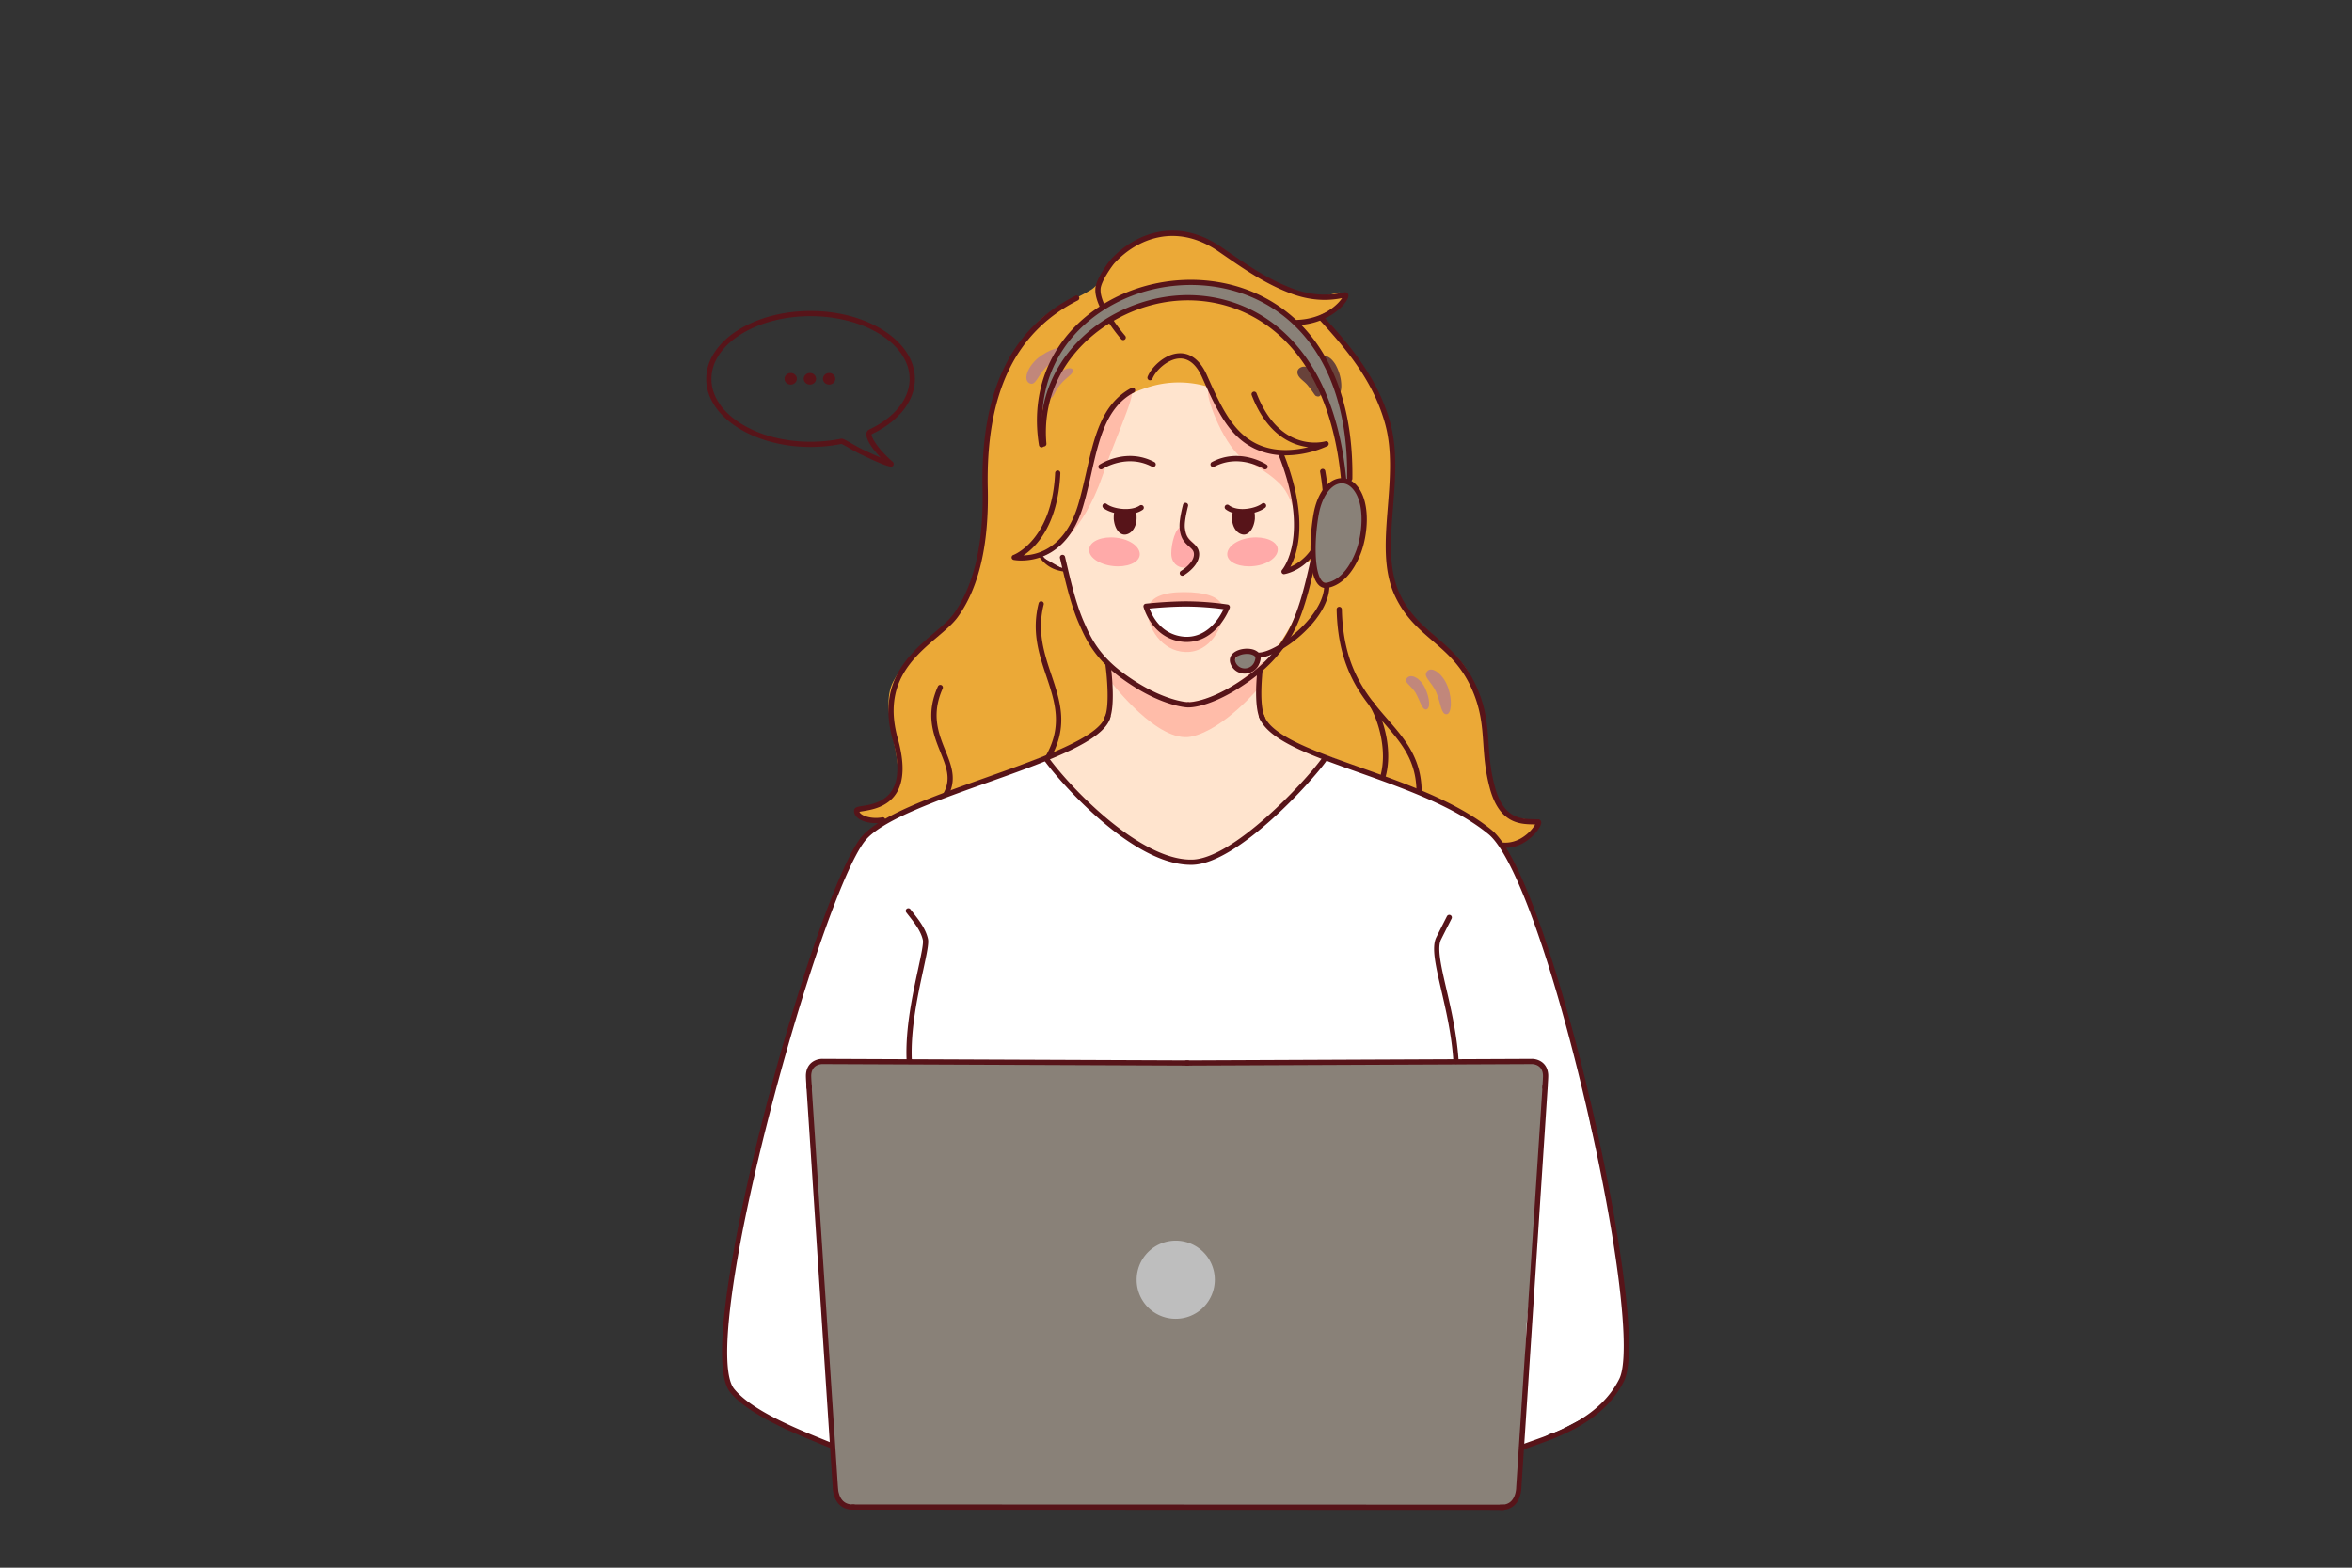
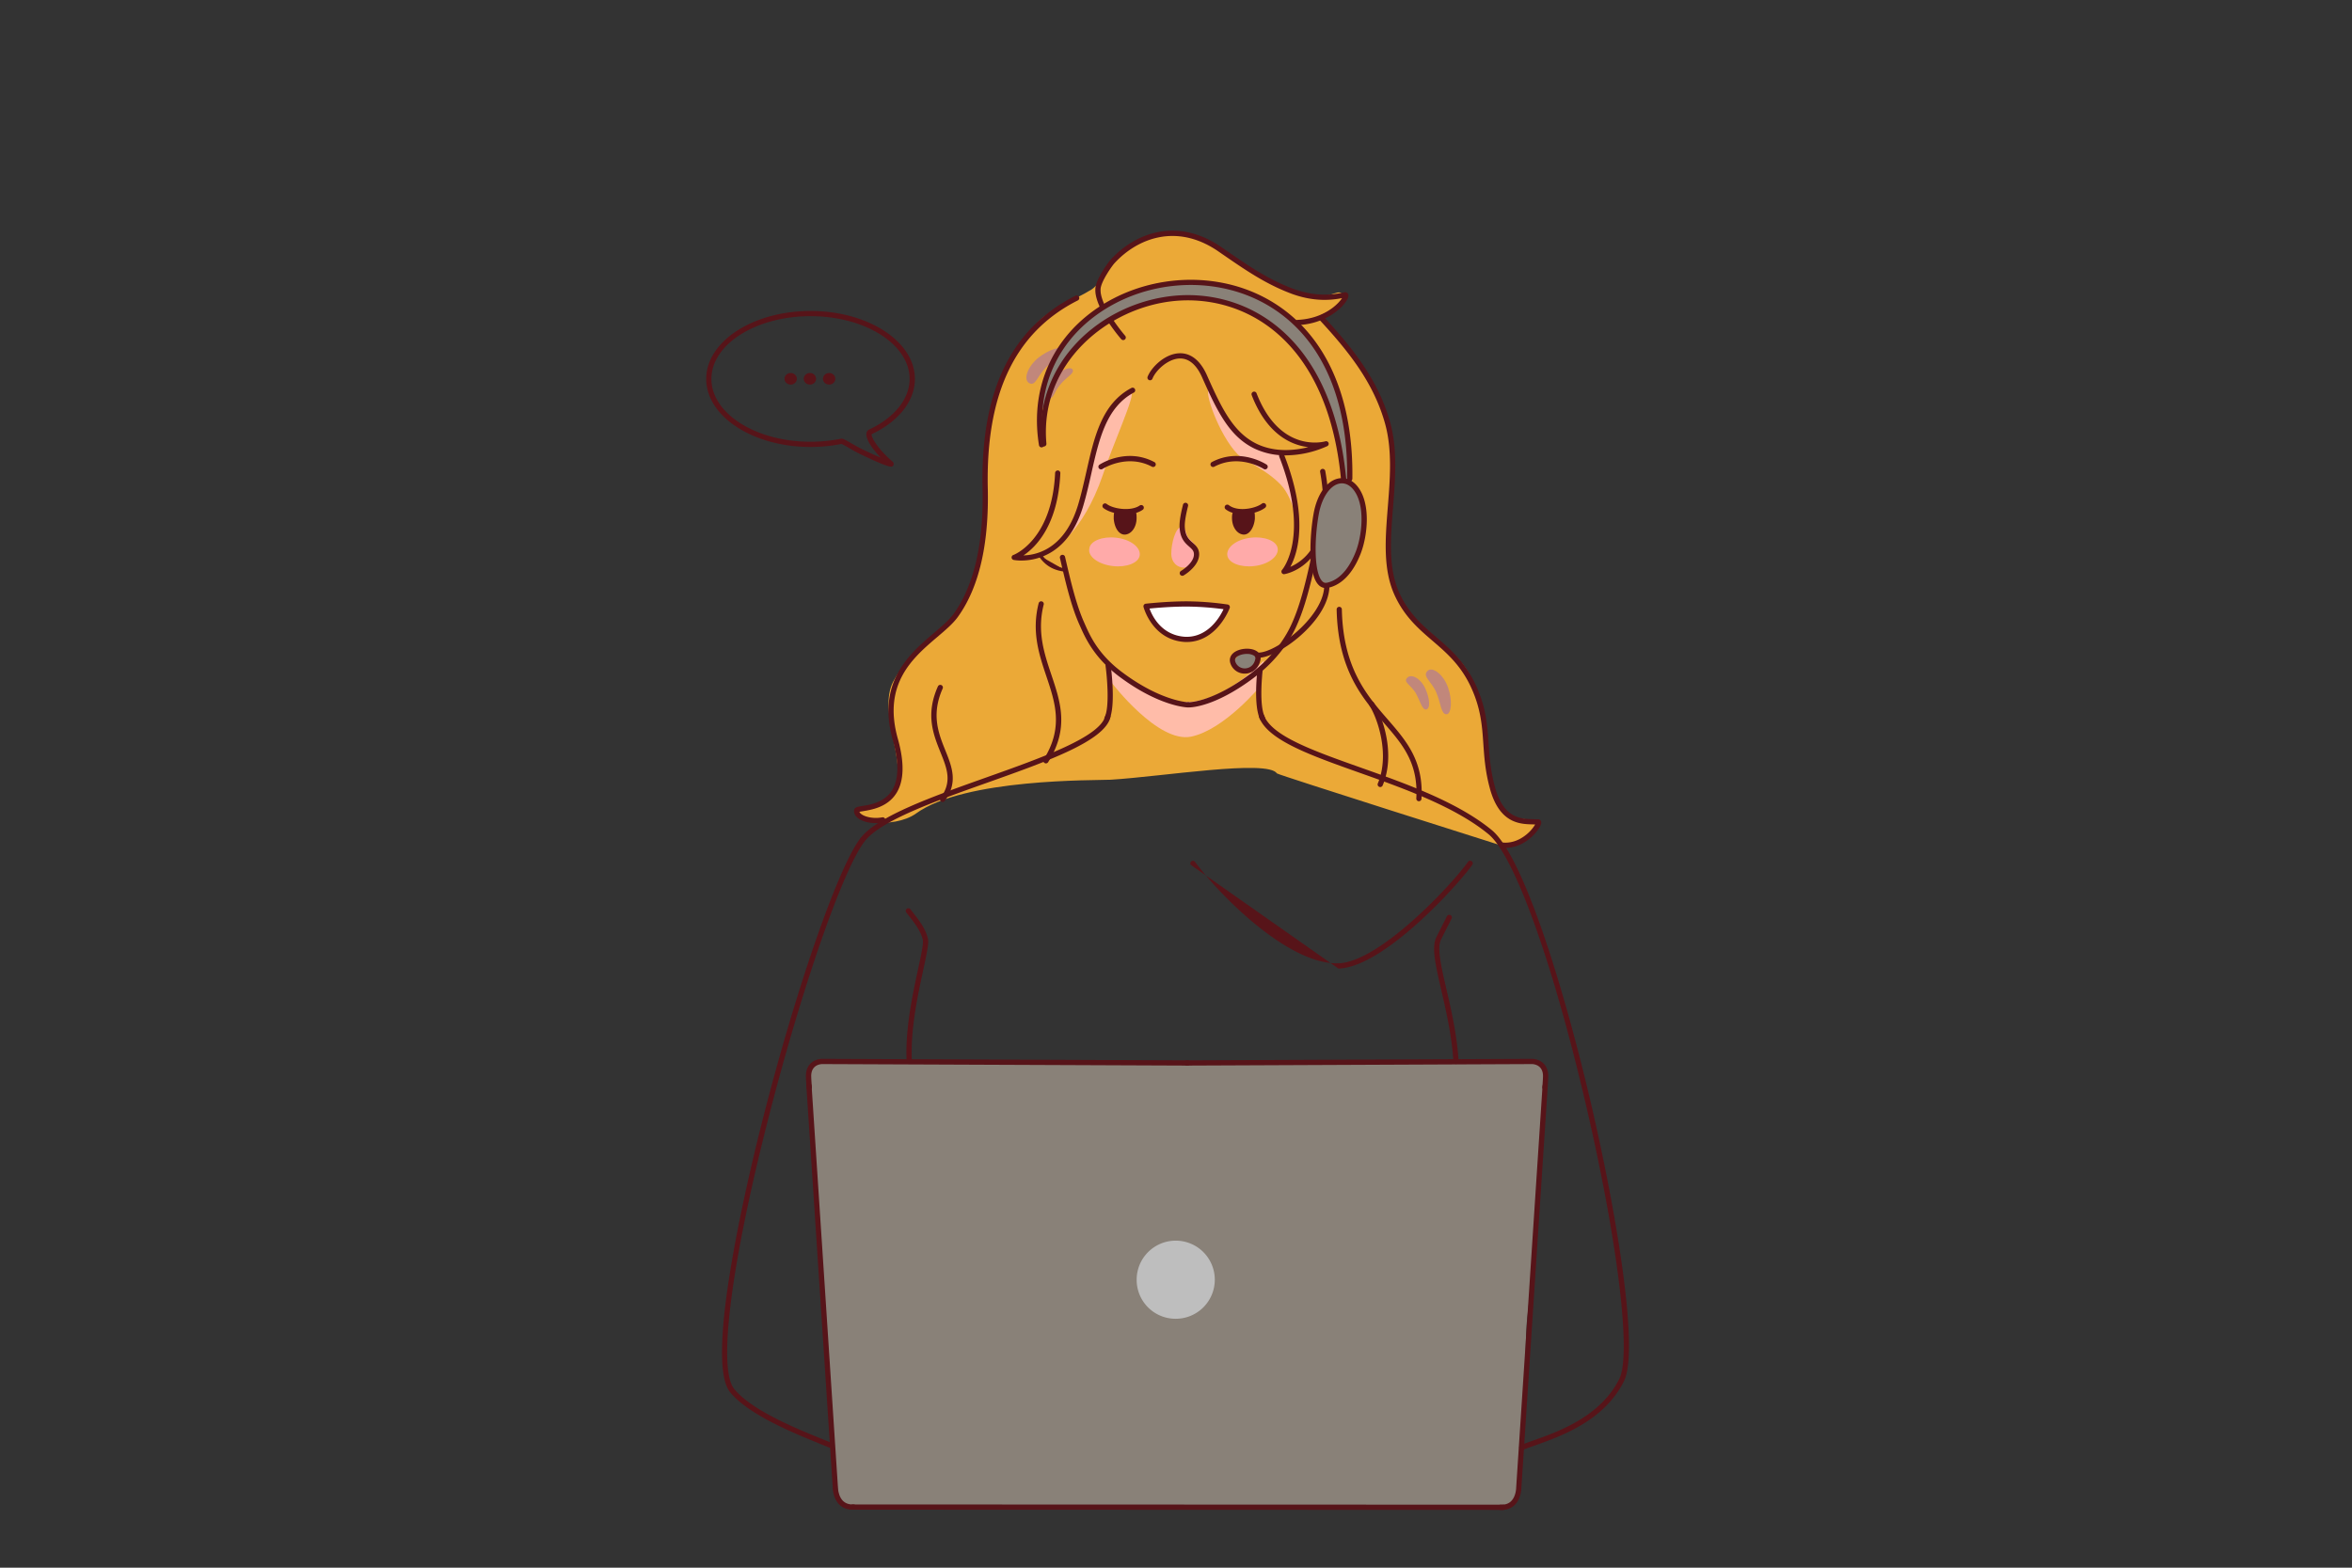
<svg xmlns="http://www.w3.org/2000/svg" width="2745" height="1830">
  <rect width="100%" height="100%" fill="#333333" stroke="none" />
  <path fill="none" d="M0 1830h2745V0H0z" />
  <path fill="#571419" d="M1040 544.63c-3.35 0-11.84-2.91-36.38-14.73-4.3-2.07-8.89-4.72-12.93-7.06a88 88 0 0 0-8.58-4.63 183.6 183.6 0 0 1-36.11 3.55c-67.15 0-121.77-35.62-121.77-79.41S878.82 363 946 363s121.77 35.62 121.77 79.4c0 25.51-18.88 49.59-50.51 64.46-.59 2.66 5.64 15.72 24.26 31.87 2.45 2.12 1.26 4.22 1 4.62a2.44 2.44 0 0 1-2.52 1.28m-57.86-32.57c2 0 4.66 1.48 11.6 5.5 4 2.28 8.43 4.87 12.53 6.85 8.25 4 15.78 7.35 21.62 9.81-11-11.38-17.55-22.23-16.71-28.27a5.71 5.71 0 0 1 3.24-4.57c29.55-13.84 47.19-35.9 47.19-59 0-40.42-51.89-73.3-115.67-73.3S830.3 401.93 830.3 442.35s51.89 73.31 115.7 73.31a177.4 177.4 0 0 0 35.42-3.52 4 4 0 0 1 .75-.08z" />
  <path fill="#571419" d="M930 442.2a6.22 6.22 0 0 1-2.08 4.7 6.94 6.94 0 0 1-4.92 2 7.42 7.42 0 0 1-5.29-2 6.26 6.26 0 0 1-2.08-4.7 6.44 6.44 0 0 1 2.08-4.75 7.3 7.3 0 0 1 5.29-2 6.83 6.83 0 0 1 4.92 2 6.4 6.4 0 0 1 2.08 4.75m22.43 0a6.22 6.22 0 0 1-2.08 4.7 7 7 0 0 1-4.93 2 7.4 7.4 0 0 1-5.28-2 6.22 6.22 0 0 1-2.08-4.7 6.4 6.4 0 0 1 2.08-4.75 7.27 7.27 0 0 1 5.28-2 6.85 6.85 0 0 1 4.93 2 6.4 6.4 0 0 1 2.08 4.75m22.45 0a6.22 6.22 0 0 1-2.08 4.7 7 7 0 0 1-4.93 2 7.4 7.4 0 0 1-5.28-2 6.22 6.22 0 0 1-2.08-4.7 6.4 6.4 0 0 1 2.08-4.75 7.27 7.27 0 0 1 5.28-2 6.87 6.87 0 0 1 4.93 2 6.4 6.4 0 0 1 2.08 4.75" />
  <path fill="#eba937" d="M1150.76 532c0-35.89 8.28-87.42 56.13-150.92 15.65-20.24 46.93-30.37 67.18-43.25 13.8-9.2 18.4-32.21 32.21-43.25 21.16-17.48 50.61-22.08 66.25-22.08 21.17 0 42.33 12 72.7 32.2 13.8 9.21 55.21 34.05 83.73 40.49 20.25 4.6 32.21-7.36 36.82-2.76 9.2 11.05-24.85 25.77-24.85 25.77s49.69 56.13 75.46 110.42c12.88 27.61 9.2 67.18 9.2 71.78 0 5.52-8.29 91.1-4.6 112.26 10.12 65.34 76.37 85.58 95.7 127.91 14.72 30.37 15.64 72.7 20.24 104.91 3.69 26.68 10.12 45.09 22.09 54.29 11 8.28 27.85 4.57 34.28 11-5.54 32.38-42.19 25.88-42.19 25.88s-258.95-82-260.79-83.82c-11-16.57-133.43 3.68-194.17 7.36-17.48.92-170.24-1.84-227.29 39.57-12.88 9.2-34 12-47.85 10.12s-19.32-9.2-19.32-11c0-8.28 34-3.68 43.25-28.53 12.88-32.2-20.25-89.26-2.76-124.23 20.24-38.64 59.81-56.13 80-88.33 22.09-35.89 25.77-78.22 25.77-98.47 1.89-20.32 2.81-72.76 2.81-77.32" />
-   <path fill="#ffe4ce" d="M1158.12 911.09c25.77-10.12 109.64-44.46 125.29-61 17.48-17.49 13-70.8 13-70.8s-27-31.06-37.11-55c-10.12-24.85-18.4-59.81-18.4-59.81s-13.8-2.77-29.45-15.65c0 0 13.81 7.36 41.41-37.73 12-19.32 16.57-73.61 26.69-99.38 16.56-40.49 28.53-48.77 58-58.89a117.8 117.8 0 0 1 73.62-.92s7.36 15.64 13.8 26.68c2.77 4.6 15.64 28.53 30.37 37.73a72.53 72.53 0 0 0 39.57 12s20.25 72.7 16.56 93.87-12 45.09-12 45.09l32.21-13.81s-8.28 37.73-19.33 64.42-41.2 64.21-41.2 64.21-10.18 38 3.62 55.47c5.13 6.42 19.13 22.13 38.74 33.21 22.58 12.77 51.42 20.8 63.24 24.74 92 29.44 85.48 83.65 137 125.06 42.32 34 49 127.08 49 127.08l-789.31-14.71s.42-76.16 36.31-116.65c42.36-48.81 82.12-78.52 148.37-105.21" />
  <path fill="#ffbca9" d="M1294.91 774.25s45.23 46 90.45 45.22S1475 771 1475 771l-4 29.88s-42 50.87-80.76 59-92.86-63-92.86-63z" />
  <path fill="#ffaaa9" d="M1396.46 641.47c0-6.44-6.44-9.2-10.12-14.72-2.77-4.6-2.77-12-6.45-12-8.28 0-12.88 20.25-12.88 31.29s7.36 16.56 14.72 16.56 14.73-10.09 14.73-21.13m-125.15-.92c.92-9.2 15.64-14.72 31.28-12.88 16.57 1.84 28.53 11 27.61 20.24s-15.64 14.72-31.29 12.88c-16.56-1.79-29.44-11.04-27.6-20.24m219.93 0c-.92-9.2-15.65-14.72-31.29-12.88-16.56 1.84-28.53 11-27.61 20.24s15.65 14.72 31.29 12.88c16.56-1.79 28.53-11.04 27.61-20.24" />
-   <path fill="#68423a" d="M1556.57 457.43c-3.68-6.44-1.84-9.2-11-18.41-8.28-9.2-12-20.24-2.76-23 5.52-1.84 11 1.84 15.64 9.2a54.6 54.6 0 0 1 6.45 18.41c2.71 19.37-5.57 19.37-8.33 13.8m-21.16 4.57c-1.84-1.84-3.68-5.52-8.28-11-4.61-6.44-12-9.21-12.89-15.65-.92-5.52 6.44-9.2 12-6.44 7.37 4.6 13.81 18.41 15.65 25.77.88 5.51-.96 10.11-6.48 7.32" />
  <path fill="#c1877b" d="M1211.49 417.86c12.89-10.12 27.61-14.72 29.45-9.2s-10.12 10.12-20.24 20.24-12 22.09-19.33 18.41-2.76-18.41 10.12-29.45m17.51 23.01c9.2-9.21 21.16-13.81 23-9.21s-7.36 8.28-14.72 17.49c-7.36 8.28-7.36 17.48-13.8 15.64s-3.7-14.72 5.52-23.92" />
-   <path fill="#ffbca9" d="M1339.4 714.17c0-17.49 19.33-23 42.33-23s46 4.6 46 22.09S1413 762 1383.57 761.1c-28.52-.92-44.17-29.45-44.17-46.93" />
  <path fill="#ffe4ce" d="m1536.33 641.47 9.2-31.29 1.84-37.73s25.77-4.6 29.45 17.49c1.84 9.2.92 33.13-7.37 46-12.88 19.32-35 27.61-37.72 27.61z" />
  <path fill="#ffbca9" d="M1243.7 622.15c16.57-23 26.69-70.86 34-100.31 8.28-38.65 42.33-63.49 42.33-63.49 6.44 0-22.08 62.57-33.13 96.62-22.9 67.18-60.68 90.18-43.2 67.18m167.48-167.48c1.84 0 17.48 37.73 39.57 56.13 20.24 17.48 46 16.56 46 16.56s8.28 21.17 10.12 35.89c4.6 25.77 7.36 43.25 7.36 46 0 6.44-3.68-26.68-19.32-43.25-17.48-18.4-43.25-28.52-50.61-35.89-22.08-22.99-39.56-74.52-33.12-75.44" />
  <path fill="#571419" d="M1386.34 825.8h-.09c-1.32 0-32.76-1.33-78.1-34.64-31.11-22.63-41.63-46.68-47.92-61-9.83-21.44-16.23-48.91-22.42-75.48l-.76-3.27A3 3 0 0 1 1243 650l.76 3.27c6.12 26.27 12.45 53.43 22 74.37 6.45 14.74 16.17 37 46 58.62 43.83 32.2 74.37 33.45 74.67 33.46a3.05 3.05 0 0 1-.08 6.1zm-6.44-153.67a3.05 3.05 0 0 1-1.54-5.69c.16-.09 15.83-9.34 15.05-20.15-.28-3.42-2.18-5.25-5.52-8.2-4.4-3.88-9.88-8.72-11-20.24-.85-5.88.34-15 3.76-28.65a3 3 0 1 1 5.91 1.48c-3.17 12.66-4.35 21.31-3.62 26.43.93 9.27 5 12.9 9 16.41 3.47 3.07 7.06 6.23 7.56 12.3 1 14.65-17.29 25.44-18.07 25.89a3 3 0 0 1-1.53.42m-80.07-66.55c0-10.12.75-11.05 11.31-9.6 13.48 0 15.38-2.36 15.38 8.68 0 10.12-5.52 18.41-12.88 19.32s-12.89-7.36-13.81-18.4" />
  <path fill="#571419" d="M1215.17 649.75c10.13 13.81 23 14.73 27.61 15.64z" />
  <path fill="#571419" d="M1242.78 667.38a3 3 0 0 1-.39 0c-.42-.09-.92-.17-1.48-.27-5.75-1-17.7-3-27.33-16.15a2 2 0 1 1 3.19-2.34c8.68 11.84 19.57 13.69 24.81 14.59l1.59.28a2 2 0 0 1-.39 3.93zm42.33-119.48a3 3 0 0 1-1.67-5.6c1.26-.83 31.33-20.12 63.83-2.91a3 3 0 1 1-2.85 5.39c-29.36-15.53-57.35 2.44-57.63 2.62a3 3 0 0 1-1.68.5m248.45 116.87a3.05 3.05 0 0 1-.27-6.09c31.55-2.87 41.38-43.23 41.47-43.64 1.73-10 2.35-23.71-4.67-31.78-4.21-4.84-10.9-7.15-19.86-6.84h-.1a3.05 3.05 0 0 1-.1-6.1c10.87-.36 19.19 2.63 24.66 8.92 8.6 9.88 8 25.56 6 37-2.81 12.66-16.66 45.77-46.9 48.52zm-219.8-64.37c-10.25 0-20.51-3.11-25.92-7.32a3.05 3.05 0 1 1 3.74-4.82c7.49 5.83 28.26 9 38.72 1.74a3.05 3.05 0 0 1 3.48 5c-5.53 3.84-12.78 5.4-20.02 5.4" />
  <path fill="#571419" d="M1387.52 825.8h-.37a3.05 3.05 0 0 1 .1-6.1h.17c1.58 0 27.49-.53 69.81-31.61 30.77-22.38 44.87-47.46 50.54-60.42 9.21-20.28 15.53-45.77 21-70.3.44-2.2.89-4.69 1.34-7.18s.94-5.14 1.41-7.48a3 3 0 0 1 6 1.2c-.46 2.3-.92 4.84-1.39 7.37s-.92 5.05-1.37 7.35c-5.54 24.92-12 50.78-21.38 71.52-5.9 13.49-20.59 39.65-52.51 62.86-43.13 31.66-69.77 32.79-73.35 32.79m77.03-220.22c0-10.12.33-11.42-15.15-9.23-7.36 0-11.54-2.73-11.54 8.31 0 10.12 5.53 18.41 12.89 19.32s12.88-8.28 13.8-18.4m11.96-57.68a3 3 0 0 1-1.67-.5c-.28-.18-28.37-18.11-57.63-2.62a3.05 3.05 0 0 1-2.86-5.39c32.5-17.2 62.57 2.08 63.84 2.91a3.05 3.05 0 0 1-1.68 5.6" />
  <path fill="#571419" d="M1450.36 600.3c-7.32 0-14.55-1.67-19.87-5.76a3 3 0 0 1 3.71-4.84c10.71 8.24 31.45 3.74 38.6-1.83a3 3 0 0 1 3.75 4.81c-5.65 4.39-16.01 7.62-26.19 7.62m23.07 241.14a3 3 0 0 1-2.74-1.69c-8-16.16-3.38-55.59-3.18-57.26a3.05 3.05 0 1 1 6.06.73c0 .39-4.62 39.28 2.59 53.82a3.05 3.05 0 0 1-1.38 4.09 3.1 3.1 0 0 1-1.35.31m-181.51.36a3 3 0 0 1-2.73-4.4c6-12 2.82-47.47 1.1-60.1a3 3 0 0 1 6-.82c.27 1.93 6.34 47.44-1.68 63.63a3 3 0 0 1-2.69 1.69" />
  <path fill="#fff" d="M1385.42 705a477 477 0 0 0-47.86 2.77s9.2 36.8 46 38.64c35 .92 48.77-37.72 48.77-37.72a337 337 0 0 0-46.91-3.69" />
  <path fill="#571419" d="M1384.79 749.44h-1.3c-38.69-1.93-48.79-40.56-48.89-40.95a3.06 3.06 0 0 1 2.61-3.78c.24 0 24.38-2.77 48.21-2.77a347 347 0 0 1 47.41 3.71 3.06 3.06 0 0 1 2.39 4c-.15.42-14.63 39.79-50.43 39.79m-43.2-39.07c3.19 8.8 14.11 31.56 42.14 33 26.14.68 40-23.12 44.24-32.23a336 336 0 0 0-42.55-3.08c-18.02-.06-36.23 1.55-43.83 2.31m159.09-178.82a84.4 84.4 0 0 1-36.52-7.87c-28.92-14-43-42.12-61.29-83.42-6.61-14.73-15.43-22-26-21.8-14 .36-28.18 14.16-31.81 23.51a3.05 3.05 0 0 1-5.69-2.21c4.25-10.91 20-26.95 37.34-27.4 9.14-.24 22.16 4 31.78 25.41 17.71 40.09 31.34 67.33 58.36 80.41 21.28 10.13 44.3 7.7 60 3.79-19.57-2.41-48.14-14.52-66-60.68a3 3 0 1 1 5.68-2.2c27.13 70 77.94 56.74 80.07 56.14a3 3 0 0 1 2.17 5.67 119.5 119.5 0 0 1-48.09 10.65M1757 989.76a39 39 0 0 1-4.92-.31 3 3 0 0 1 .76-6.05c11.95 1.48 21.62-3.75 27.6-8.42a44.9 44.9 0 0 0 11.26-12.56c-1 0-2.08-.07-3.19-.1-14.59-.36-39-1-50-43.1-5.14-19.38-6.25-35.46-7.32-51-1.42-20.6-2.77-40.05-13.68-64.47-12-26.88-29.16-41.58-45.7-55.8-15.78-13.56-32.1-27.59-43.53-51.81-14.47-30.43-11.59-66.55-8.53-104.79 2.63-33 5.34-67-3.6-98.11-13-45.23-39.7-80.41-75.69-119.32a3.05 3.05 0 0 1 4.48-4.14c36.58 39.55 63.69 75.39 77.07 121.77 9.25 32.17 6.49 66.8 3.82 100.29-3 37.4-5.81 72.73 8 101.69 10.87 23.05 26 36 42 49.8 17.05 14.65 34.68 29.8 47.29 57.93 11.36 25.41 12.73 45.39 14.19 66.54 1.06 15.26 2.15 31 7.14 49.87 9.8 37.69 30.52 38.21 44.22 38.55 2 0 3.8.09 5.47.24a3.7 3.7 0 0 1 3.63 1c2.13 2.28.32 5.84-.37 7.18-4.4 8.68-19.65 25.12-40.4 25.12" />
  <path fill="#571419" d="M1310.88 397a3 3 0 0 1-2.3-1.05c-1.28-1.47-31.16-36.15-30.2-58.27 0-11.59 16.16-32.94 18.38-35.15 27.65-29.78 75.63-49.46 127.15-15.11l6.38 4.4c26.84 18.5 48 33.11 75.87 44.07 30.07 12 52.09 7.53 61.49 5.62l1.21-.25a3.82 3.82 0 0 1 3.92 1.12c1.22 1.38 1.29 3.37.21 5.91-3.9 9.16-24.08 29.75-58.62 31.22a3.15 3.15 0 0 1-3.18-2.92 3.06 3.06 0 0 1 2.92-3.18c30.52-1.3 47.44-18 52.17-25.41-11.06 2.15-33.12 5.26-62.37-6.44-28.46-11.21-51-26.74-77.08-44.72l-6.34-4.37c-48.3-32.2-93.32-13.73-119.34 14.29-2.94 2.94-16.67 22.44-16.67 31.05-.86 19.86 28.4 53.79 28.7 54.14a3.05 3.05 0 0 1-2.3 5.05m259.41-49.82h-.13a.3.3 0 0 0 .13-.01zM1192 654.33a49.6 49.6 0 0 1-8.78-.67 3 3 0 0 1-.39-5.86c.44-.16 45.05-17.11 48.58-95.73a3.12 3.12 0 0 1 3.19-2.91 3.06 3.06 0 0 1 2.91 3.18c-2.73 60.64-28.5 86.31-43 96 16.69-.48 49.6-8.58 64.59-62 3.33-11.46 6-23.47 8.66-35.07 9.27-41.12 18-80 52.66-98.38a3 3 0 1 1 2.86 5.38c-32.16 17.11-40.62 54.62-49.57 94.34-2.64 11.7-5.37 23.79-8.74 35.41-16.56 59.29-55.44 66.31-72.97 66.31m-169.76 306.55c-8.87 0-17.33-2.46-21.91-6.72-3.34-3.09-3.75-6.3-3.51-8.44.56-3.4 4-4 9.6-4.86 9.58-1.56 25.63-4.18 34.48-18.05 8.11-12.73 8.48-32.49 1.1-58.75-19.13-68 19.76-101.12 48.16-125.29 9.68-8.24 18-15.36 23.13-22.67 23.35-32.69 34.62-81 33.5-143.59-3-114.63 32.48-189 108.42-227.31a3.05 3.05 0 1 1 2.75 5.45c-73.61 37.15-108 109.67-105.07 221.73 1.14 64-10.5 113.48-34.61 147.24-5.53 7.93-14.58 15.63-24.16 23.79-28.66 24.39-64.32 54.75-46.25 119 7.88 28 7.26 49.43-1.83 63.68-10.31 16.18-28.74 19.17-38.64 20.79-1.5.24-3.25.52-4.38.79a5.24 5.24 0 0 0 1.46 2c4 3.74 14.55 6.41 25.17 4.42a3 3 0 0 1 1.13 6 47 47 0 0 1-8.54.79m476.36-290.59a3.05 3.05 0 0 1-2.26-5.1c.33-.37 33.12-38.75-3.34-132.11a3 3 0 1 1 5.68-2.22c29.12 74.57 15.73 115.21 7.24 130.84a56.33 56.33 0 0 0 23.78-19.49c14.54-20.57 18.23-51.29 11-91.3a3 3 0 1 1 6-1.08c7.56 41.78 3.49 74.09-12.12 96-14.86 20.91-34.66 24.24-35.5 24.37a4 4 0 0 1-.48.09M1656 935.3h-.19a3.05 3.05 0 0 1-2.86-3.23c2.51-41.79-16.29-63.43-38.06-88.48-25-28.81-53.39-61.45-54.89-132.12a3 3 0 0 1 3-3.11h.06a3 3 0 0 1 3 3c1.45 68.46 29 100.22 53.39 128.25 21.7 25 42.2 48.57 39.55 92.85a3 3 0 0 1-3 2.84" />
  <path fill="#571419" d="M1610.86 918.74a2.9 2.9 0 0 1-1.18-.24 3.05 3.05 0 0 1-1.63-4c14.46-34.34-.72-76.88-9.87-91a3 3 0 1 1 5.12-3.31c10.1 15.6 25.92 59.77 10.38 96.7a3.07 3.07 0 0 1-2.82 1.85m-510.71 17.49a3.05 3.05 0 0 1-2.46-4.86c13.77-18.78 7.66-34-.07-53.2-8.31-20.65-17.72-44.06-3-76.91a3 3 0 1 1 5.56 2.49c-13.64 30.48-4.75 52.62 3.11 72.15 7.77 19.32 15.1 37.57-.67 59.08a3.06 3.06 0 0 1-2.47 1.25m120.54-45.09a3 3 0 0 1-1.61-.47 3 3 0 0 1-1-4.2c23.23-37.07 13.49-66.1 3.19-96.84-8.6-25.65-17.5-52.17-9.08-85.41a3 3 0 0 1 5.91 1.49c-8 31.51.63 57.17 8.95 82 10.78 32.15 21 62.51-3.8 102a3.06 3.06 0 0 1-2.56 1.43" />
  <path fill="#c1877b" d="M1690 802.51c5.52 15.64 3.68 31.28-1.84 31.28-6.44 0-6.44-12.88-12-25.76s-16.57-18.41-10.12-24.85c5.56-5.52 18.44 3.68 23.96 19.33m-26.68.91c5.52 12 6.44 23.93.92 24.85-4.61 0-6.45-9.2-12-19.32-5.52-9.2-14.72-12.89-10.12-17.49 4.63-5.52 15.67 0 21.2 11.96" />
-   <path fill="#fff" d="M969.37 1688.45c-8.13-5.54-16.47-9.6-37.74-16.59s-36.78-21.56-61.67-34a44.75 44.75 0 0 1-23.91-33.08c-3.95-23.75.3-69.33 6.64-103.55 9.7-52.25 19.11-114.62 30.49-150 10.54-32.74 21.26-89.47 33.28-129.53 9.68-32.26 19.49-67.33 30.63-99.15 13.17-37.62 22.87-64.2 37.19-99.77 4.31-10.71 18.38-41.35 27.83-48.92 41.61-33.28 77.95-43.49 128.66-60.4 19.61-6.53 38.09-13.37 56.94-21.45 2.66-1.14 18.91-8.89 21.59-8.89.06 0 38.1 49.61 47.63 55.69 23 14.64 25.13 23.92 46.43 36.76 33.73 20.33 38.8 35.3 84.09 31.18 40.1-3.64 102-65 125.44-92.63 12-14.13 22.28-34 32-29.83 8.76 3.75 37.66 14.91 50 21.1s31.78 10.74 43.81 15.9c36 15.41 49.74 17.12 81.66 43.72 22.3 18.58 33.07 37.64 44.42 62.93 10.44 23.25 10.47 28.93 22.66 55.76s15.51 56.45 25.65 83.49c10.9 29.07 12.81 44.7 18.49 74.25 2.73 14.21 11 36 11.92 51 1.48 22.91 10.71 46.78 17 69.94s13.51 88.78 20.1 117.09 3.85 38.07 6.32 60.35c1 8.85.2 29.37 1.32 36.11 3.7 22.17-3.5 35.11-19.35 53.4-19 21.9-29.85 25.73-40.66 31.27s-19.87 10.95-26 12.18c-8 1.6-19.77 15-27 13.16-5.77-1.44-25.07 4.61-18.1 4.61z" />
  <path fill="#898178" d="M955.93 1239.39c-1.63 3.27-9.56 4.85-10.84 13.07-2.76 17.62 2 46.76 2.56 54.84 3.51 47.37 7.25 81.7 8.68 128.8.78 25.92 3.35 57.23 4.79 83.08 3 53.82 4.29 106.41 10.51 160 2.92 25.12 5.38 77.82 12.22 77.46 7.91-.41 68.08 4.88 85.5 3 37.45-4 77.55-2.18 118.66-2.18 53 0 106 2.56 159.08 2.3 73.71-.36 138.65-3.6 215.81.68 23.8 1.32 56.61-4.65 80.31-2.28 12.34 1.24 33.55-2.2 46-1 22 2.16 54.88 5.84 75.69-1.09 3.48-1.16 6-12.23 8.71-42.25s1.56-46.38 4.89-75.28c4.15-36 0-70 4.56-106 4-32.11 4.88-59.64 7.84-92.22 3-33.32 4.29-73.9 6.52-107.31.36-5.41 7.51-52.42 5.93-77.88-.63-10.25-7.67-13.77-9.45-14.66zm259.71-760.24c-6.61-9.84 13.53-55.21 17.7-65.24 14.67-35.35 83.61-79.52 124.43-84 51.84-5.72 73.55-1.13 122.49 23.15 12.85 6.37 21 11.08 30.61 20.58 4.86 4.83 19.27 20.25 19.27 20.25s23.21 41.29 32.27 65c4.74 12.37 8.85 29.58 10.9 42.78 2.84 18.32.72 38.87 3.79 57.14 1.49 8.9 7.49 12.19 11 19.76 11 24 3.43 62.84-19.16 90.25-11.73 14.24-28.24 20.66-33.28-6-4.62-24.45-1.09-62.33 8.47-84.85 2.75-6.48 17.27-13.54 22.79-17.81s-17.2-102.65-29.94-117.91-28.81-43.58-39.68-53.1-27.24-17.88-39.7-25.74c-13.64-8.62-25.23-11.93-40.16-14.89-11.91-2.37-37.22-1.69-49.48-.14-26.55 3.36-62.29 13.58-82.83 31.69-10.86 9.58-35.21 31.05-41.73 44zm224.23 292.21c0 27 59.57-.76 10.63-12.26z" />
  <path fill="#571419" d="M968.87 1690a3.2 3.2 0 0 1-1.17-.23c-3-1.23-6.22-2.56-9.74-4-31.65-12.87-84.64-34.39-105.94-60.74-30.38-37.57 21.6-253.55 38.26-318.85 39.12-153.39 88.11-294.33 114-327.83 19.79-25.66 84-48.47 146.08-70.54 65.88-23.41 134-47.62 139.68-72.23a3.05 3.05 0 0 1 6 1.37c-6.42 27.86-73 51.54-143.59 76.61-61.26 21.77-124.6 44.28-143.29 68.51C983.65 1015 935.13 1155 896.19 1307.7c-43.33 169.87-58.43 290-39.43 313.51 20.31 25.12 72.39 46.27 103.5 58.91 3.53 1.44 6.81 2.77 9.78 4a3.05 3.05 0 0 1-1.17 5.87zm807.62 2.62a3 3 0 0 1-1.17-5.87c3.84-1.58 8.54-3.24 14-5.17 29.38-10.41 78.58-27.83 100.56-72 14.31-28.77-1.79-160.66-39.14-320.74-38.91-166.77-83.51-290.47-113.63-315.15-39.21-32.14-98.7-53.28-151.18-71.93-57.11-20.29-106.44-37.82-116.48-64.64a3.05 3.05 0 0 1 5.72-2.14c9 24.16 57.13 41.25 112.8 61 53 18.81 113 40.14 153 72.95 37.78 31 85.94 190.91 115.7 318.48 31.82 136.39 56.12 289.74 38.66 324.85-23.08 46.43-73.73 64.36-104 75.08-5.36 1.9-10 3.54-13.68 5.06a3 3 0 0 1-1.16.22" />
  <path fill="#571419" d="M995.15 1762.31c-6.29 0-11.48-2-15.46-5.85-7.91-7.72-7.87-20.21-7.86-20.74l-30.71-467.88a3.05 3.05 0 0 1 2.84-3.25 3.09 3.09 0 0 1 3.25 2.85l30.71 468.12c0 .33 0 10.69 6.05 16.56 3 2.88 7 4.24 12.06 4.08a3 3 0 0 1 3.16 2.93 3.05 3.05 0 0 1-2.94 3.16zm807.96-489.87h-.23a3 3 0 0 1-2.81-3.27c.59-7.86.84-12.73.72-14.45-.86-12.84-12.77-12.61-13.25-12.59l-402.6 1.75a3.05 3.05 0 0 1 0-6.1l402.51-1.75c6.2-.21 18.44 3.36 19.45 18.28.14 2.07-.09 6.94-.73 15.32a3.05 3.05 0 0 1-3.06 2.81" />
-   <path fill="#571419" d="m1754.61 1762.55-759.41-.26a3 3 0 0 1 0-6.1l759.41.26a3.05 3.05 0 1 1 0 6.1m-693.52-521.76a3 3 0 0 1-3-2.91c-1.69-36.89 7.08-77.39 13.48-107 3.42-15.84 6.38-29.52 5.47-33.65-2.28-10.31-9.66-19.74-16.18-28.06-1.08-1.38-2.14-2.73-3.15-4.06a3 3 0 1 1 4.84-3.71c1 1.32 2 2.65 3.11 4 6.92 8.84 14.76 18.86 17.34 30.51 1.15 5.19-1.09 16-5.47 36.26-6.33 29.24-15 69.3-13.35 105.39a3 3 0 0 1-2.91 3.18zm638.18 1.21a3 3 0 0 1-3-2.86c-1.86-30.23-8.64-59.53-14.1-83.07-6.77-29.25-11.66-50.37-5.82-62 4.06-8.13 5.41-10.82 12.37-24.51a3 3 0 1 1 5.43 2.77c-6.94 13.66-8.29 16.35-12.35 24.47-4.85 9.71.08 31 6.32 57.94 5.5 23.77 12.35 53.34 14.23 84.07a3 3 0 0 1-2.85 3.24zm-309.56-232.44c-67.81 0-151.51-95.27-170.4-121.06a3.06 3.06 0 0 1 4.93-3.61c27.41 37.44 106.69 118.57 165.53 118.57h1.68c47.73-1.28 131.42-90.4 151.47-118.53a3.05 3.05 0 0 1 5 3.54c-17.29 24.26-103.58 119.68-156.28 121.09z" />
+   <path fill="#571419" d="m1754.61 1762.55-759.41-.26a3 3 0 0 1 0-6.1l759.41.26a3.05 3.05 0 1 1 0 6.1m-693.52-521.76a3 3 0 0 1-3-2.91c-1.69-36.89 7.08-77.39 13.48-107 3.42-15.84 6.38-29.52 5.47-33.65-2.28-10.31-9.66-19.74-16.18-28.06-1.08-1.38-2.14-2.73-3.15-4.06a3 3 0 1 1 4.84-3.71c1 1.32 2 2.65 3.11 4 6.92 8.84 14.76 18.86 17.34 30.51 1.15 5.19-1.09 16-5.47 36.26-6.33 29.24-15 69.3-13.35 105.39a3 3 0 0 1-2.91 3.18zm638.18 1.21a3 3 0 0 1-3-2.86c-1.86-30.23-8.64-59.53-14.1-83.07-6.77-29.25-11.66-50.37-5.82-62 4.06-8.13 5.41-10.82 12.37-24.51a3 3 0 1 1 5.43 2.77c-6.94 13.66-8.29 16.35-12.35 24.47-4.85 9.71.08 31 6.32 57.94 5.5 23.77 12.35 53.34 14.23 84.07a3 3 0 0 1-2.85 3.24zm-309.56-232.44a3.06 3.06 0 0 1 4.93-3.61c27.41 37.44 106.69 118.57 165.53 118.57h1.68c47.73-1.28 131.42-90.4 151.47-118.53a3.05 3.05 0 0 1 5 3.54c-17.29 24.26-103.58 119.68-156.28 121.09z" />
  <path fill="#bebebe" d="M1326.58 1494.2a45.6 45.6 0 1 1 45.6 45.24 45.42 45.42 0 0 1-45.6-45.24" />
  <path fill="#571419" d="M1568.09 562.24a3 3 0 0 1-3-2.76c-15.81-165.48-114.18-215.56-193.72-208.19-78.75 7.31-158.54 73.08-150.11 166.6a3.05 3.05 0 1 1-6.08.55c-4-44.4 11.12-86.82 42.56-119.44 29.12-30.21 70.33-49.82 113.07-53.78 82.29-7.62 184.11 43.75 200.32 213.68a3.05 3.05 0 0 1-2.75 3.33z" />
  <path fill="#571419" d="M1575.21 561.76a3 3 0 0 1-3-3.09c1.43-98.81-34.11-172.12-100.07-206.43-59.52-30.95-136.81-24.79-192.33 15.35-48.77 35.27-71.08 90.35-61.22 151.11a3 3 0 1 1-6 1c-10.25-63.13 13-120.36 63.67-157 57.34-41.46 137.2-47.81 198.71-15.82 68.12 35.43 104.83 110.69 103.36 211.93a3 3 0 0 1-3.12 2.95" />
  <path fill="#571419" d="M1547.38 686.46a11.7 11.7 0 0 1-8.26-3.45c-13-12.55-10.63-57.94-6-83.61 3.9-21.72 14.6-37.29 27.94-40.63 8.58-2.16 17.12 1.22 23.46 9.24 15.78 20 11.51 57.89 3.43 78.42-8.86 22.5-21.9 36.23-37.73 39.71a12.5 12.5 0 0 1-2.84.32m-8.28-86c-5.44 30.38-5.37 68.88 4.25 78.13a5.67 5.67 0 0 0 5.53 1.58c17.37-3.82 27.73-21.69 33.36-36 7.33-18.62 11.59-54.51-2.54-72.4-4.85-6.14-11-8.66-17.19-7.1-10.81 2.71-20 16.75-23.41 35.79" />
  <path fill="#571419" d="M1468.69 767.84h-1.08a3 3 0 0 1-2.86-3.22 3 3 0 0 1 3.23-2.86c19.91 1.19 74.92-40.13 77.39-75.65a3.05 3.05 0 0 1 6.09.43c-2.75 39.46-59.46 81.3-82.77 81.3" />
  <path fill="#571419" d="M1452.81 786.33a17.51 17.51 0 0 1-16.9-12.2c-1.49-4.63 0-9.09 4-12.25 6.76-5.27 19.64-6.21 26.5-1.93a9.69 9.69 0 0 1 4.62 10.67c-1.91 9.08-8.67 15.23-17.23 15.68q-.48.03-.99.03m2.63-23c-4.33 0-9 1.16-11.76 3.31s-2.41 4.19-2 5.57a11.52 11.52 0 0 0 11.78 8c4.54-.24 10-3.21 11.57-10.84a3.62 3.62 0 0 0-1.88-4.24 15.15 15.15 0 0 0-7.71-1.75zm-511.11 509.11a3.05 3.05 0 0 1-3-2.82c-.65-8.51-.87-13.23-.73-15.32 1-14.93 13.26-18.48 19.54-18.27l426 1.75a3.05 3.05 0 0 1 0 6.1l-426-1.76c-1.39 0-12.5.08-13.35 12.59-.11 1.71.13 6.58.73 14.45a3 3 0 0 1-2.81 3.27zm808.01 490.17h-1.1a3 3 0 0 1 .11-6.09h.11c5 .16 9.12-1.2 12.08-4.1 6.06-5.92 6-16.2 6-16.3l30.73-468.36a3.09 3.09 0 0 1 3.24-2.84 3 3 0 0 1 2.84 3.24l-30.72 468.12c0 .29.06 12.78-7.84 20.5-3.96 3.87-9.16 5.83-15.45 5.83" />
</svg>